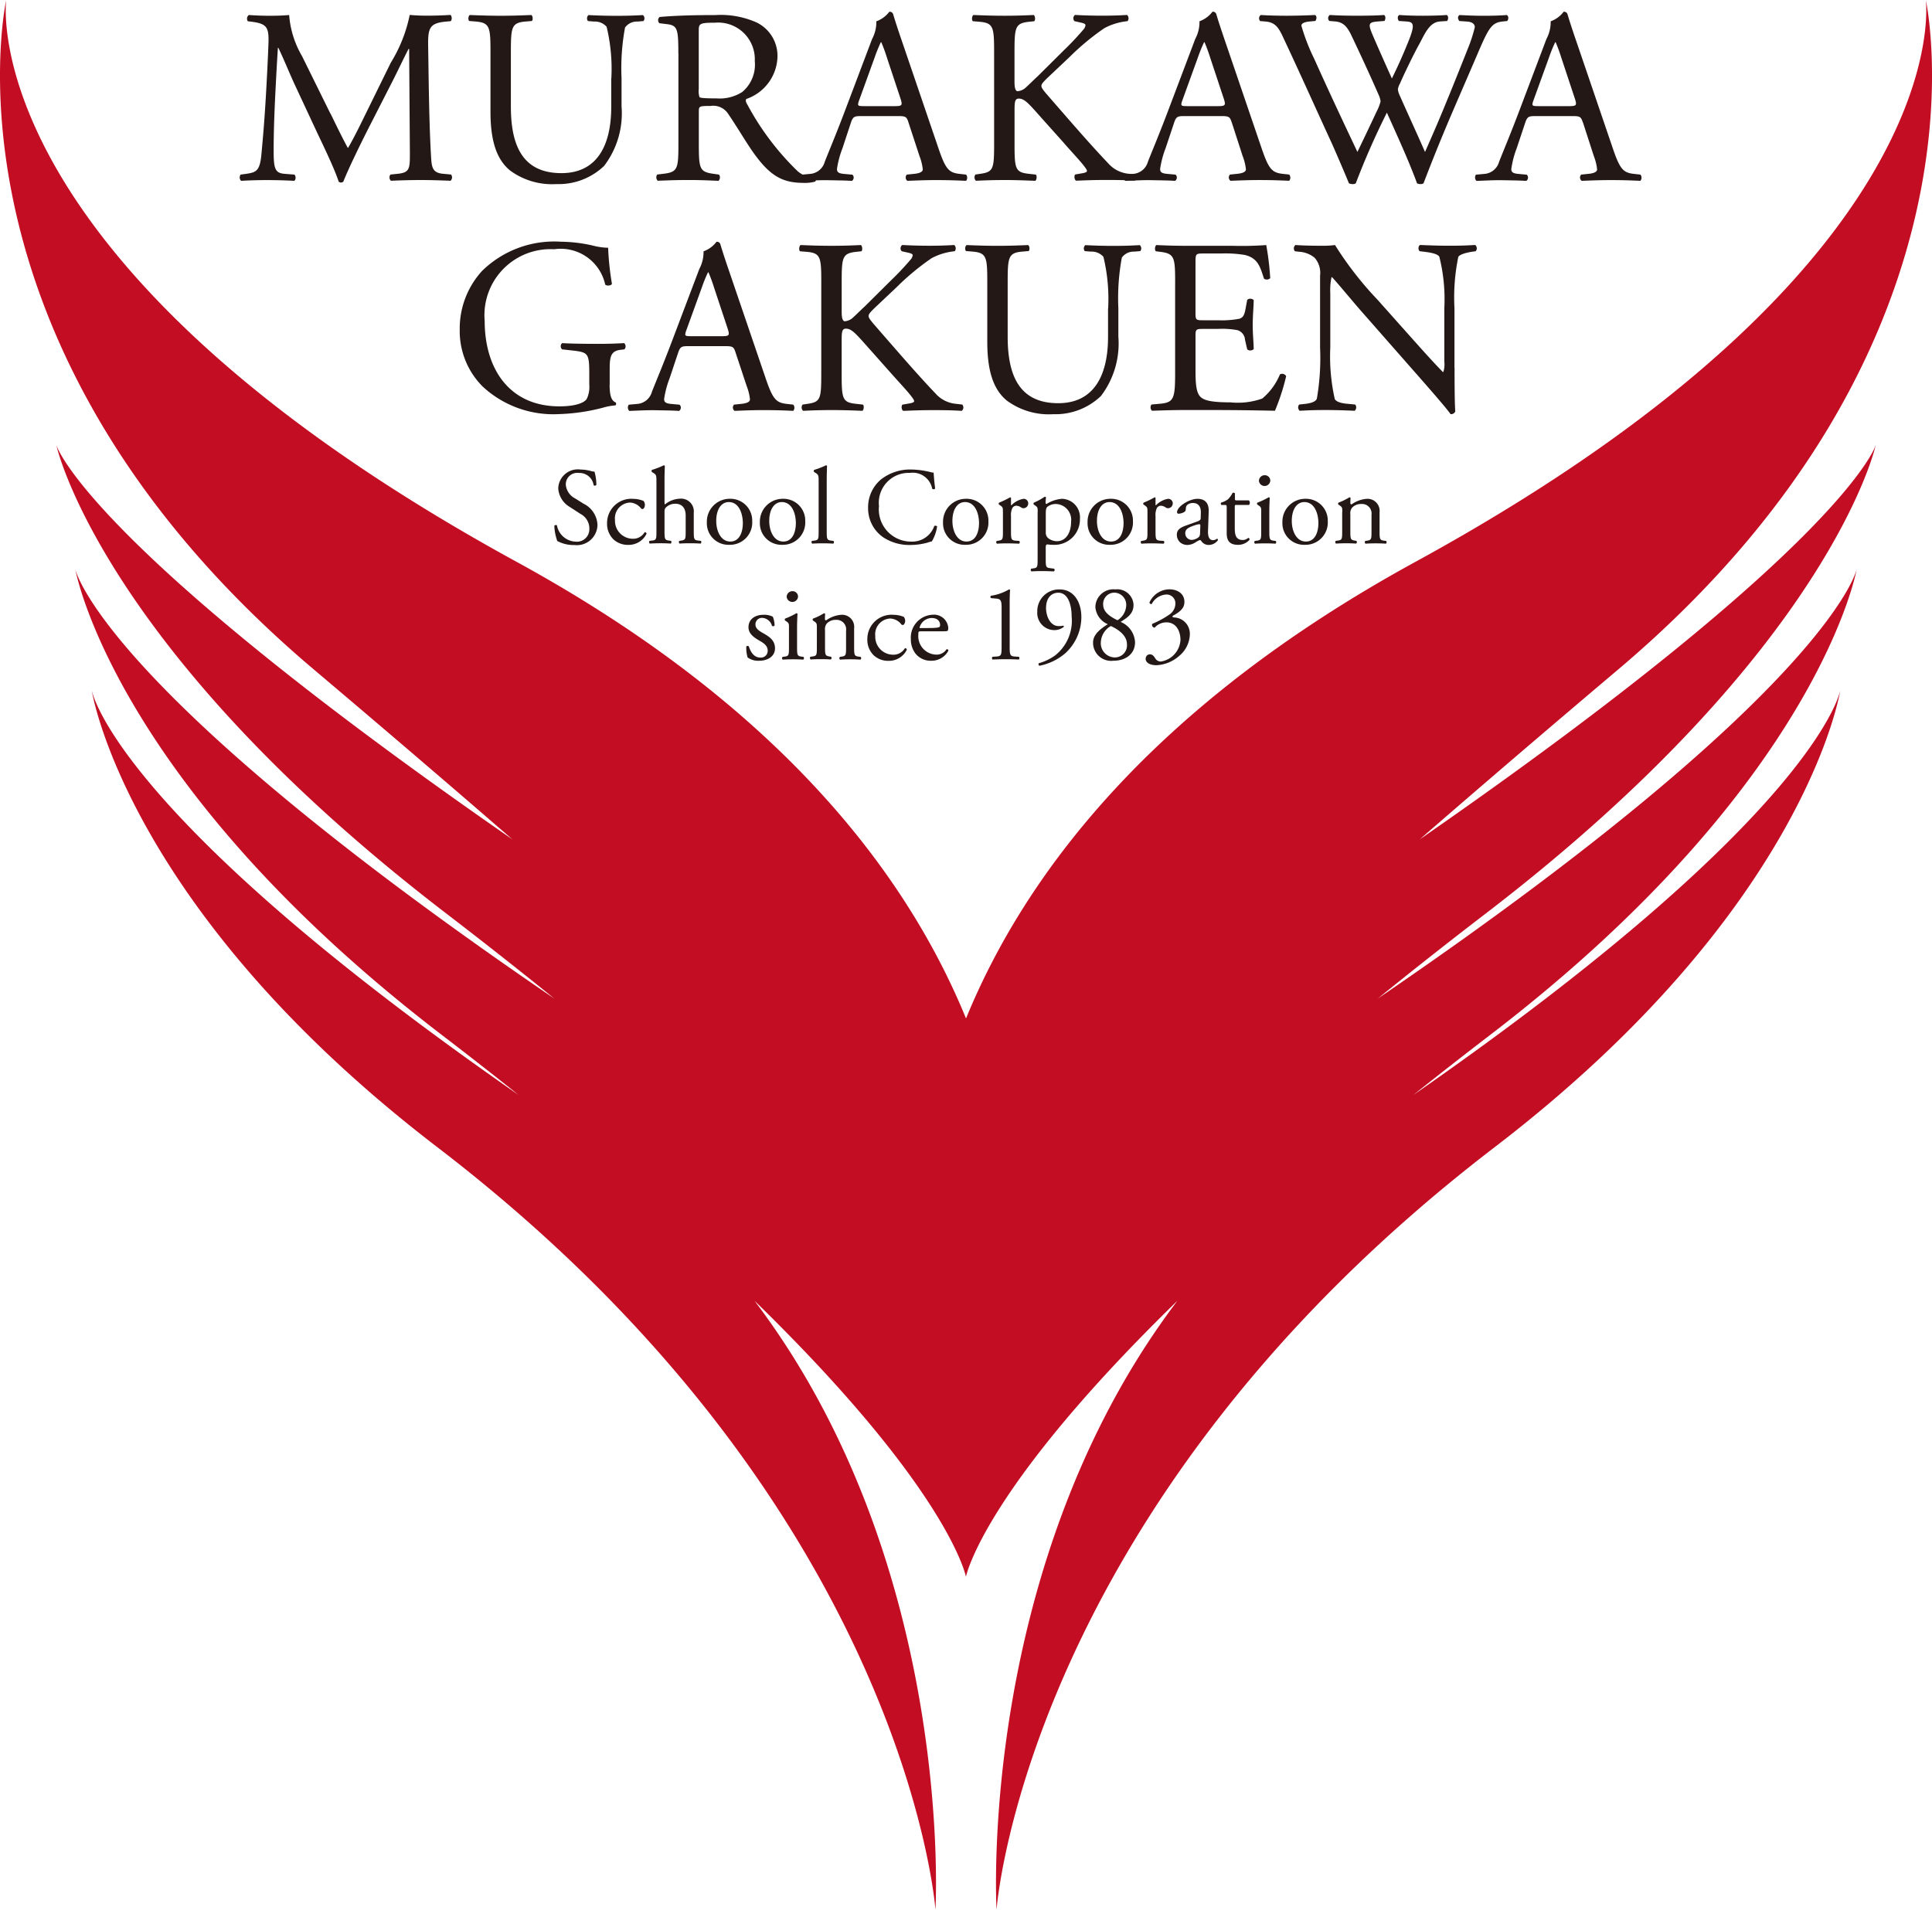
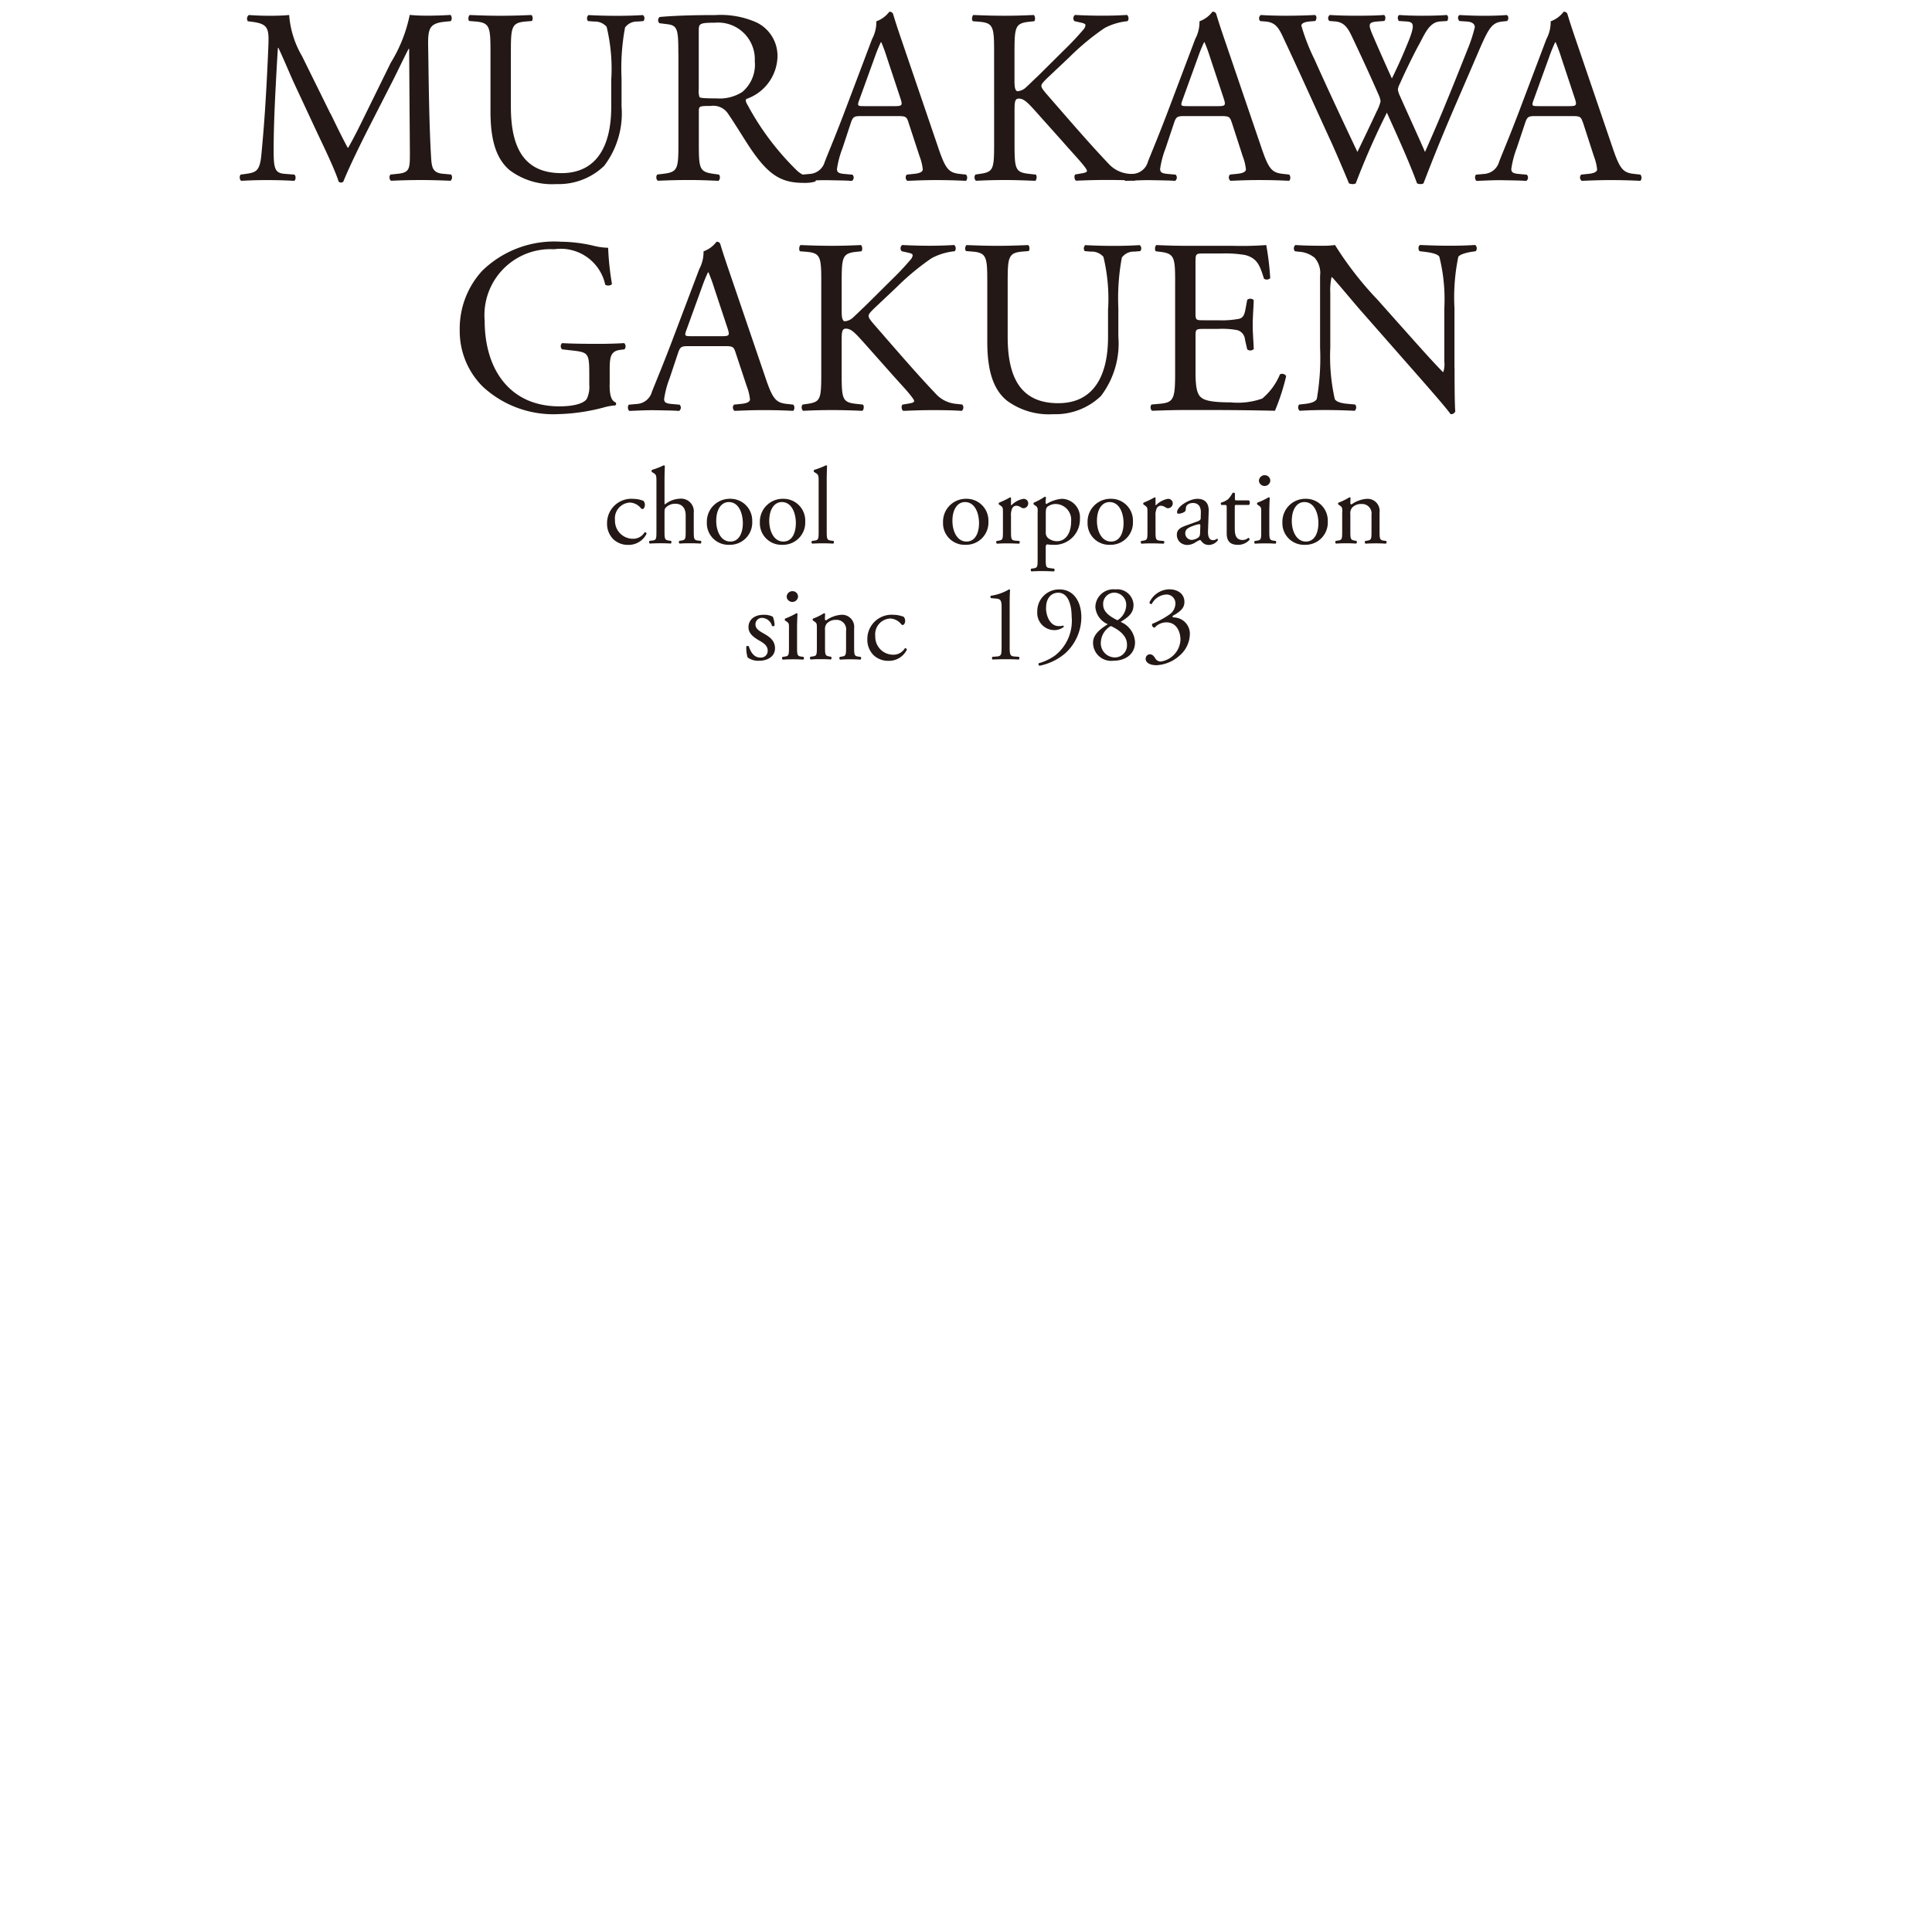
<svg xmlns="http://www.w3.org/2000/svg" width="101.351" height="100.2" viewBox="0 0 101.351 100.2">
  <g id="_レイヤー_1-2" transform="translate(0)">
-     <path id="パス_13100" data-name="パス 13100" d="M98.4,23.351s-1.465,5.126-23.921,20.69c3.092-2.687,6.544-5.646,10.413-8.917C105.041,18.089,101.026,0,101.026,0S102.9,13.81,74.253,29.479C60.334,37.09,53.731,45.965,50.677,53.438,47.622,45.964,41.02,37.09,27.1,29.479-1.551,13.81.326,0,.326,0S-3.688,18.089,16.461,35.125c3.87,3.271,7.322,6.23,10.415,8.914C4.42,28.474,2.954,23.351,2.954,23.351s2.31,10.677,20.484,24.6c2.018,1.547,3.894,3.028,5.643,4.445C5.245,36.14,3.951,29.868,3.951,29.868s1.967,11.216,19.233,24.44c1.415,1.082,2.753,2.129,4.025,3.147C5.876,42.631,4.81,36.208,4.81,36.208S6.554,47.637,22.952,60.2c24.612,18.854,26.121,40,26.121,40s1.053-18.04-9.493-31.951c9.941,9.681,11.032,14.205,11.093,14.48a.044.044,0,0,0,0,.016v0a.089.089,0,0,1,0-.016c.061-.275,1.155-4.8,11.094-14.48C51.225,82.161,52.278,100.2,52.278,100.2s1.509-21.143,26.119-40C94.8,47.636,96.542,36.208,96.542,36.208s-1.062,6.423-22.4,21.246q1.909-1.527,4.024-3.147C95.436,41.084,97.4,29.868,97.4,29.868S96.107,36.14,72.27,52.4c1.75-1.418,3.624-2.9,5.643-4.447C96.089,34.027,98.4,23.35,98.4,23.35M55.232,68.317h0Z" transform="translate(0 0)" fill="#c30d23" />
    <path id="パス_13101" data-name="パス 13101" d="M26.2,6.515c.3.614.588,1.215.9,1.79h.026c.353-.614.679-1.293,1.006-1.96l1.228-2.5a7.658,7.658,0,0,0,.993-2.508c.444.039.719.039.98.039.327,0,.758-.013,1.163-.039a.274.274,0,0,1,.013.327l-.275.026c-.823.079-.927.327-.914,1.241.026,1.385.039,3.8.144,5.683.039.653.026,1.006.64,1.058l.418.039a.241.241,0,0,1-.026.327C31.956,10.016,31.421,10,30.95,10s-1.045.013-1.581.039a.242.242,0,0,1-.026-.327l.379-.039c.64-.065.64-.275.64-1.11l-.039-5.448H30.3c-.092.144-.588,1.189-.849,1.7L28.284,7.1c-.588,1.15-1.175,2.378-1.411,2.979a.152.152,0,0,1-.131.052.158.158,0,0,1-.117-.052c-.222-.692-.849-1.973-1.15-2.613L24.3,4.947c-.275-.6-.549-1.28-.836-1.881h-.026c-.052.81-.092,1.568-.131,2.325-.039.8-.092,1.96-.092,3.07,0,.967.079,1.175.588,1.215l.5.039c.092.079.079.287-.013.327-.444-.026-.954-.039-1.45-.039-.418,0-.888.013-1.333.039a.259.259,0,0,1-.026-.327l.287-.039c.548-.079.731-.157.81-1.071.079-.862.144-1.581.222-2.874.065-1.085.117-2.195.144-2.913.026-.823-.079-1.019-.875-1.123l-.209-.026a.245.245,0,0,1,.052-.327c.392.026.706.039,1.032.039.3,0,.653,0,1.085-.039A5,5,0,0,0,24.705,3.5l1.489,3.018Z" transform="translate(-8.86 -0.554)" fill="#231815" />
    <path id="パス_13102" data-name="パス 13102" d="M49.394,4.66a9.426,9.426,0,0,0-.248-2.7.81.81,0,0,0-.653-.275l-.327-.026a.236.236,0,0,1,.026-.314c.5.026.98.039,1.489.039.548,0,.9-.013,1.372-.039a.226.226,0,0,1,.026.314l-.314.026a.765.765,0,0,0-.653.313,11.672,11.672,0,0,0-.183,2.665V6.136a4.55,4.55,0,0,1-.914,3.122,3.441,3.441,0,0,1-2.5.954,3.709,3.709,0,0,1-2.443-.719c-.692-.575-1.019-1.529-1.019-3.083V3.328c0-1.359-.026-1.581-.784-1.646l-.327-.026c-.079-.052-.052-.275.026-.314.653.026,1.1.039,1.62.039s.967-.013,1.607-.039c.079.039.1.261.026.314l-.314.026c-.758.065-.784.287-.784,1.646V6.15c0,2.1.653,3.488,2.652,3.488,1.894,0,2.613-1.489,2.613-3.475v-1.5Z" transform="translate(-17.323 -0.554)" fill="#231815" />
    <path id="パス_13103" data-name="パス 13103" d="M59.848,3.354c0-1.241-.039-1.464-.575-1.529l-.418-.052a.218.218,0,0,1,.013-.327c.731-.065,1.633-.1,2.914-.1a4.622,4.622,0,0,1,2.181.392,1.947,1.947,0,0,1,1.085,1.829,2.416,2.416,0,0,1-1.633,2.181c-.065.079,0,.209.065.314a14.1,14.1,0,0,0,2.626,3.475,1.567,1.567,0,0,0,.9.366.109.109,0,0,1,.013.183,2.03,2.03,0,0,1-.575.065c-1.11,0-1.777-.327-2.7-1.646-.34-.483-.875-1.385-1.28-1.973a.932.932,0,0,0-.927-.418c-.588,0-.614.013-.614.287V8.044c0,1.372.026,1.529.784,1.633l.275.039a.255.255,0,0,1-.026.327C61.363,10.016,60.919,10,60.4,10c-.548,0-1.019.013-1.633.039a.252.252,0,0,1-.026-.327l.327-.039c.758-.092.784-.262.784-1.633V3.354ZM60.92,5.222a1.026,1.026,0,0,0,.039.431c.039.039.235.065.9.065a2.189,2.189,0,0,0,1.346-.34,1.874,1.874,0,0,0,.653-1.62,1.924,1.924,0,0,0-2.09-2.012c-.81,0-.849.052-.849.418V5.222Z" transform="translate(-24.263 -0.555)" fill="#231815" />
    <path id="パス_13104" data-name="パス 13104" d="M77.261,6.854c-.092-.287-.144-.327-.536-.327H74.752c-.327,0-.4.039-.5.314L73.8,8.213A5,5,0,0,0,73.511,9.3c0,.157.065.235.379.262l.431.039a.21.21,0,0,1-.026.327c-.34-.026-.745-.026-1.359-.039-.431,0-.9.026-1.254.039a.257.257,0,0,1-.026-.327l.431-.039a.869.869,0,0,0,.784-.64c.235-.6.6-1.45,1.15-2.914l1.333-3.527a1.879,1.879,0,0,0,.222-.927,1.469,1.469,0,0,0,.679-.5.185.185,0,0,1,.2.117c.17.575.379,1.175.575,1.75l1.79,5.252c.379,1.123.549,1.32,1.11,1.385l.353.039a.256.256,0,0,1,0,.327c-.536-.026-.993-.039-1.581-.039-.627,0-1.123.026-1.5.039a.22.22,0,0,1-.026-.327l.379-.039c.275-.026.457-.1.457-.235a2.673,2.673,0,0,0-.17-.692L77.26,6.855ZM74.674,5.691c-.1.3-.092.314.275.314h1.607c.379,0,.4-.052.287-.4l-.706-2.129a8.638,8.638,0,0,0-.3-.823h-.026a7.89,7.89,0,0,0-.314.771l-.823,2.273Z" transform="translate(-29.604 -0.436)" fill="#231815" />
    <path id="パス_13105" data-name="パス 13105" d="M88.089,3.34c0-1.372-.026-1.581-.784-1.646l-.327-.026c-.079-.052-.052-.287.026-.327.64.026,1.058.039,1.646.039.51,0,.954-.013,1.515-.039.079.039.1.275.026.327l-.248.026c-.758.079-.784.275-.784,1.646v1.5c0,.248.026.5.17.5a.749.749,0,0,0,.366-.144c.183-.157.523-.5.666-.627l1.411-1.4a14.792,14.792,0,0,0,1.019-1.085.387.387,0,0,0,.091-.209c0-.052-.052-.092-.222-.131l-.353-.079a.218.218,0,0,1,.026-.327c.457.026.98.039,1.437.039s.9-.013,1.293-.039a.242.242,0,0,1,.026.327,3.223,3.223,0,0,0-1.215.366,13.05,13.05,0,0,0-1.829,1.516l-1.175,1.11c-.183.183-.3.3-.3.4s.079.2.248.405c1.241,1.424,2.247,2.6,3.266,3.671a1.627,1.627,0,0,0,1.045.536l.353.039a.229.229,0,0,1-.026.327c-.34-.026-.849-.039-1.464-.039-.536,0-.993.013-1.594.039-.091-.026-.131-.248-.052-.327l.3-.052c.183-.026.314-.065.314-.131s-.092-.183-.183-.3C92.532,8.917,92.192,8.565,91.7,8L90.65,6.827c-.744-.836-.954-1.1-1.267-1.1-.2,0-.222.17-.222.627V8.042c0,1.372.026,1.554.758,1.633l.353.039c.079.052.052.287-.026.327C89.6,10.015,89.16,10,88.651,10c-.536,0-.98.013-1.516.039a.252.252,0,0,1-.026-.327l.262-.039c.692-.1.719-.262.719-1.633Z" transform="translate(-35.939 -0.554)" fill="#231815" />
    <path id="パス_13106" data-name="パス 13106" d="M106.168,6.854c-.092-.287-.144-.327-.536-.327h-1.973c-.327,0-.4.039-.5.314l-.458,1.372a5,5,0,0,0-.287,1.085c0,.157.065.235.379.262l.431.039a.21.21,0,0,1-.026.327c-.34-.026-.745-.026-1.359-.039-.431,0-.9.026-1.254.039a.257.257,0,0,1-.026-.327l.431-.039a.869.869,0,0,0,.784-.64c.235-.6.6-1.45,1.15-2.914l1.333-3.527a1.879,1.879,0,0,0,.222-.927,1.469,1.469,0,0,0,.679-.5.185.185,0,0,1,.2.117c.17.575.379,1.175.575,1.75l1.79,5.252c.379,1.123.549,1.32,1.11,1.385l.353.039a.256.256,0,0,1,0,.327c-.536-.026-.993-.039-1.581-.039-.627,0-1.123.026-1.5.039a.22.22,0,0,1-.026-.327l.379-.039c.275-.026.457-.1.457-.235a2.673,2.673,0,0,0-.17-.692l-.575-1.777Zm-2.586-1.163c-.1.3-.091.314.275.314h1.607c.379,0,.4-.052.287-.4l-.706-2.129a8.642,8.642,0,0,0-.3-.823h-.026a7.89,7.89,0,0,0-.314.771l-.823,2.273Z" transform="translate(-41.555 -0.436)" fill="#231815" />
    <path id="パス_13107" data-name="パス 13107" d="M112.654,1.655a.215.215,0,0,1,.039-.314c.353.026.941.039,1.346.039.366,0,1.032-.013,1.489-.039.117.039.1.222.026.314l-.3.026c-.275.026-.431.1-.431.222a10.531,10.531,0,0,0,.679,1.75c.731,1.633,1.5,3.266,2.26,4.873.314-.653.666-1.385,1.006-2.116a2.383,2.383,0,0,0,.209-.536,1.138,1.138,0,0,0-.1-.34c-.457-1.045-.941-2.09-1.437-3.135-.2-.405-.392-.679-.836-.719l-.314-.026a.2.2,0,0,1,.026-.314c.379.026.875.039,1.4.039.653,0,1.137-.013,1.437-.039.092.039.1.209.026.314l-.34.026c-.51.039-.523.131-.275.719.275.64.64,1.463,1.006,2.273.248-.509.483-1.006.771-1.711.47-1.11.4-1.254-.013-1.28l-.392-.026c-.092-.131-.065-.275.026-.314.353.026.745.039,1.228.039.431,0,.954-.013,1.254-.039.092.039.1.209.026.314l-.379.026c-.548.039-.784.627-1.071,1.163-.275.483-.823,1.62-1.019,2.077a1.073,1.073,0,0,0-.117.314,1,1,0,0,0,.091.314c.444,1.006.9,1.986,1.333,2.979.405-.914.8-1.829,1.175-2.756.262-.627.954-2.364,1.045-2.6a7.874,7.874,0,0,0,.392-1.189c0-.183-.157-.287-.431-.3l-.379-.026c-.1-.117-.092-.262.013-.314.5.026.849.039,1.254.039.5,0,.875-.013,1.215-.039.1.039.117.209.026.314l-.248.026c-.653.065-.771.457-1.554,2.273l-.954,2.208c-.575,1.333-1.1,2.613-1.633,4.01a.277.277,0,0,1-.157.039.415.415,0,0,1-.183-.039c-.418-1.163-1.175-2.8-1.581-3.71a40.225,40.225,0,0,0-1.633,3.71.277.277,0,0,1-.157.039.519.519,0,0,1-.2-.039c-.222-.548-.731-1.725-.9-2.1-.836-1.816-1.646-3.631-2.5-5.448-.248-.536-.405-.888-.954-.941l-.314-.026Z" transform="translate(-46.553 -0.554)" fill="#231815" />
    <path id="パス_13108" data-name="パス 13108" d="M137.57,6.854c-.092-.287-.144-.327-.536-.327h-1.973c-.327,0-.4.039-.5.314l-.458,1.372A5,5,0,0,0,133.82,9.3c0,.157.065.235.379.262l.431.039a.21.21,0,0,1-.026.327c-.34-.026-.745-.026-1.359-.039-.431,0-.9.026-1.254.039a.257.257,0,0,1-.026-.327l.431-.039a.869.869,0,0,0,.784-.64c.235-.6.6-1.45,1.15-2.914l1.333-3.527a1.88,1.88,0,0,0,.222-.927,1.469,1.469,0,0,0,.679-.5.185.185,0,0,1,.2.117c.17.575.379,1.175.575,1.75l1.79,5.252c.379,1.123.549,1.32,1.11,1.385l.353.039a.256.256,0,0,1,0,.327c-.536-.026-.993-.039-1.581-.039-.627,0-1.123.026-1.5.039a.22.22,0,0,1-.026-.327l.379-.039c.275-.026.457-.1.457-.235a2.673,2.673,0,0,0-.17-.692l-.575-1.777Zm-2.586-1.163c-.1.3-.092.314.275.314h1.607c.379,0,.4-.052.287-.4l-.706-2.129a8.645,8.645,0,0,0-.3-.823h-.026a7.889,7.889,0,0,0-.314.771l-.823,2.273Z" transform="translate(-54.538 -0.436)" fill="#231815" />
    <path id="パス_13109" data-name="パス 13109" d="M48.976,29.129c0,.523.079.836.314.927a.107.107,0,0,1-.013.157,2.936,2.936,0,0,0-.64.117,10.2,10.2,0,0,1-2.339.34,5.445,5.445,0,0,1-3.985-1.45,4.113,4.113,0,0,1-1.2-2.966,4.485,4.485,0,0,1,1.175-3.1,5.409,5.409,0,0,1,4.141-1.529,7.808,7.808,0,0,1,1.659.2,3.435,3.435,0,0,0,.81.117,14.738,14.738,0,0,0,.2,1.894c-.039.1-.275.117-.353.039a2.389,2.389,0,0,0-2.678-1.855,3.465,3.465,0,0,0-3.645,3.762c0,2.508,1.293,4.481,3.919,4.481.81,0,1.293-.17,1.437-.392a1.457,1.457,0,0,0,.131-.744v-.523c0-1.1-.039-1.176-.849-1.267l-.575-.065a.218.218,0,0,1,0-.327c.379.026,1.1.039,1.868.039.509,0,.954-.013,1.385-.039a.228.228,0,0,1,.013.327l-.209.026c-.548.065-.562.431-.562,1.1v.731Z" transform="translate(-16.996 -8.942)" fill="#231815" />
    <path id="パス_13110" data-name="パス 13110" d="M61.8,27.433c-.092-.287-.144-.327-.536-.327H59.3c-.327,0-.4.039-.5.314l-.458,1.372a5,5,0,0,0-.287,1.085c0,.157.065.235.379.262l.431.039a.21.21,0,0,1-.026.327c-.34-.026-.745-.026-1.359-.039-.431,0-.9.026-1.254.039a.257.257,0,0,1-.026-.327l.431-.039a.869.869,0,0,0,.784-.64c.235-.6.6-1.45,1.15-2.914L59.9,23.058a1.879,1.879,0,0,0,.222-.927,1.469,1.469,0,0,0,.679-.5.185.185,0,0,1,.2.117c.17.575.379,1.176.575,1.75l1.79,5.252c.379,1.123.549,1.32,1.11,1.385l.353.039a.256.256,0,0,1,0,.327c-.536-.026-.993-.039-1.581-.039-.627,0-1.123.026-1.5.039a.22.22,0,0,1-.026-.327l.379-.039c.275-.026.457-.1.457-.235a2.673,2.673,0,0,0-.17-.692L61.8,27.434ZM59.218,26.27c-.1.3-.091.314.275.314H61.1c.379,0,.4-.052.287-.4l-.706-2.129a8.64,8.64,0,0,0-.3-.823h-.026a7.89,7.89,0,0,0-.314.771l-.823,2.273Z" transform="translate(-23.215 -8.944)" fill="#231815" />
    <path id="パス_13111" data-name="パス 13111" d="M72.633,23.919c0-1.372-.026-1.581-.784-1.646l-.327-.026c-.079-.052-.052-.287.026-.327.64.026,1.058.039,1.646.039.51,0,.954-.013,1.515-.039.079.039.1.275.026.327l-.248.026c-.758.079-.784.275-.784,1.646v1.5c0,.248.026.5.17.5a.749.749,0,0,0,.366-.144c.183-.157.523-.5.666-.627l1.411-1.4a14.792,14.792,0,0,0,1.019-1.085.387.387,0,0,0,.092-.209c0-.052-.052-.092-.222-.131l-.353-.079a.218.218,0,0,1,.026-.327c.457.026.98.039,1.437.039s.9-.013,1.293-.039a.242.242,0,0,1,.026.327,3.223,3.223,0,0,0-1.215.366,13.05,13.05,0,0,0-1.829,1.516l-1.176,1.11c-.183.183-.3.3-.3.4s.079.2.248.405c1.241,1.424,2.247,2.6,3.266,3.671a1.627,1.627,0,0,0,1.045.536l.353.039A.229.229,0,0,1,80,30.62c-.34-.026-.849-.039-1.464-.039-.536,0-.993.013-1.594.039-.092-.026-.131-.248-.052-.327l.3-.052c.183-.026.314-.065.314-.131s-.092-.183-.183-.3c-.248-.314-.588-.666-1.085-1.228l-1.045-1.176c-.744-.836-.954-1.1-1.267-1.1-.2,0-.222.17-.222.627v1.685c0,1.372.026,1.554.758,1.633l.353.039c.079.052.052.287-.026.327-.64-.026-1.085-.039-1.594-.039-.536,0-.98.013-1.516.039a.252.252,0,0,1-.026-.327l.262-.039c.692-.1.719-.262.719-1.633v-4.7Z" transform="translate(-29.549 -9.062)" fill="#231815" />
    <path id="パス_13112" data-name="パス 13112" d="M93.825,25.239a9.426,9.426,0,0,0-.248-2.7.81.81,0,0,0-.653-.275l-.327-.026a.236.236,0,0,1,.026-.314c.5.026.98.039,1.489.039.548,0,.9-.013,1.372-.039a.226.226,0,0,1,.026.314l-.314.026a.765.765,0,0,0-.653.313,11.672,11.672,0,0,0-.183,2.665v1.476a4.55,4.55,0,0,1-.914,3.122,3.441,3.441,0,0,1-2.5.954,3.709,3.709,0,0,1-2.443-.719c-.692-.575-1.019-1.529-1.019-3.083V23.907c0-1.359-.026-1.581-.784-1.646l-.327-.026c-.079-.052-.052-.275.026-.314.653.026,1.1.039,1.62.039s.967-.013,1.607-.039c.079.039.1.261.026.314l-.314.026c-.758.065-.784.287-.784,1.646v2.822c0,2.1.653,3.488,2.652,3.488,1.894,0,2.613-1.489,2.613-3.475v-1.5Z" transform="translate(-35.692 -9.062)" fill="#231815" />
    <path id="パス_13113" data-name="パス 13113" d="M104.189,23.919c0-1.359-.026-1.554-.8-1.646l-.209-.026c-.079-.052-.052-.287.026-.327.562.026,1.006.039,1.542.039h2.456a17.5,17.5,0,0,0,1.764-.039,14.634,14.634,0,0,1,.209,1.737.257.257,0,0,1-.327.026c-.2-.614-.314-1.071-.993-1.241a6.247,6.247,0,0,0-1.267-.079h-.941c-.392,0-.392.026-.392.523V25.5c0,.366.039.366.431.366h.758a4.844,4.844,0,0,0,1.11-.079c.157-.052.248-.131.314-.458l.1-.536a.258.258,0,0,1,.34.013c0,.314-.052.823-.052,1.32,0,.47.052.967.052,1.254a.258.258,0,0,1-.34.013l-.117-.509a.558.558,0,0,0-.4-.5,4.376,4.376,0,0,0-1.006-.065h-.758c-.392,0-.431.013-.431.353v1.842c0,.692.039,1.137.248,1.359.157.157.431.3,1.581.3a3.824,3.824,0,0,0,1.672-.2,3.28,3.28,0,0,0,.927-1.267.24.24,0,0,1,.327.092,11.448,11.448,0,0,1-.588,1.816c-1.176-.026-2.339-.039-3.5-.039h-1.175c-.562,0-1.006.013-1.777.039a.254.254,0,0,1-.026-.327l.431-.039c.744-.065.81-.262.81-1.633v-4.7Z" transform="translate(-42.542 -9.062)" fill="#231815" />
    <path id="パス_13114" data-name="パス 13114" d="M124.143,28.36c0,.392,0,1.946.039,2.286a.235.235,0,0,1-.248.144c-.157-.222-.536-.679-1.672-1.973l-3.031-3.449c-.353-.4-1.241-1.476-1.516-1.764h-.026a3.326,3.326,0,0,0-.065.849V27.3a10.215,10.215,0,0,0,.235,2.7c.079.144.34.222.666.248l.405.039a.239.239,0,0,1-.026.327c-.588-.026-1.045-.039-1.529-.039-.549,0-.9.013-1.359.039a.242.242,0,0,1-.026-.327l.353-.039c.3-.039.509-.117.575-.262a12.605,12.605,0,0,0,.17-2.691V23.525a1.2,1.2,0,0,0-.287-.941,1.417,1.417,0,0,0-.81-.314l-.222-.026a.228.228,0,0,1,.026-.327c.549.039,1.241.039,1.476.039a4.189,4.189,0,0,0,.6-.039,17.954,17.954,0,0,0,2.234,2.874l1.267,1.424c.9,1.006,1.542,1.737,2.156,2.364h.026a1.32,1.32,0,0,0,.052-.549v-2.8a9.171,9.171,0,0,0-.262-2.7c-.079-.117-.287-.2-.81-.262l-.222-.026c-.092-.079-.079-.287.026-.327.6.026,1.045.039,1.542.039.562,0,.9-.013,1.346-.039a.23.23,0,0,1,.026.327l-.183.026c-.418.065-.679.17-.731.275a10.529,10.529,0,0,0-.2,2.691v3.122Z" transform="translate(-47.838 -9.061)" fill="#231815" />
-     <path id="パス_13115" data-name="パス 13115" d="M50.622,45.961a1.791,1.791,0,0,1-.893-.212,2.636,2.636,0,0,1-.154-.8c.029-.04.114-.052.137-.017a1.04,1.04,0,0,0,.984.852.65.65,0,0,0,.715-.658.86.86,0,0,0-.469-.8l-.544-.355a1.22,1.22,0,0,1-.618-.984A1.029,1.029,0,0,1,50.948,42a2.218,2.218,0,0,1,.532.074.771.771,0,0,0,.2.035,2.5,2.5,0,0,1,.1.7c-.023.035-.114.052-.143.017a.749.749,0,0,0-.778-.646.6.6,0,0,0-.681.635.9.9,0,0,0,.486.7l.458.286a1.289,1.289,0,0,1,.715,1.1,1.08,1.08,0,0,1-1.218,1.059Z" transform="translate(-20.495 -17.364)" fill="#231815" />
    <path id="パス_13116" data-name="パス 13116" d="M56.191,44.714a.324.324,0,0,1,.086.229c0,.1-.057.212-.126.212a.1.1,0,0,1-.08-.04.781.781,0,0,0-.572-.3.826.826,0,0,0-.79.921.94.94,0,0,0,.921.978.7.7,0,0,0,.635-.343.09.09,0,0,1,.1.08,1.042,1.042,0,0,1-.956.584,1.107,1.107,0,0,1-.784-.292,1.14,1.14,0,0,1-.332-.846,1.273,1.273,0,0,1,1.384-1.276,1.428,1.428,0,0,1,.509.1Z" transform="translate(-22.447 -18.446)" fill="#231815" />
    <path id="パス_13117" data-name="パス 13117" d="M58.435,42.485c0-.338-.006-.372-.177-.475l-.057-.035a.087.087,0,0,1,0-.114,4.011,4.011,0,0,0,.618-.24.064.064,0,0,1,.057.035c-.006.172-.017.458-.017.709v1.2c0,.052.006.1.023.109a1.3,1.3,0,0,1,.773-.3.667.667,0,0,1,.738.738v.956c0,.412.011.475.217.5l.155.017a.1.1,0,0,1-.012.143c-.206-.012-.372-.017-.572-.017s-.378.006-.532.017a.1.1,0,0,1-.012-.143l.114-.017c.212-.035.218-.086.218-.5v-.818c0-.366-.177-.612-.544-.612a.686.686,0,0,0-.446.154c-.1.086-.12.114-.12.315v.961c0,.412.012.469.218.5l.12.017c.04.023.029.126-.012.143-.172-.012-.337-.017-.538-.017s-.378.006-.561.017a.1.1,0,0,1-.012-.143l.143-.017c.212-.023.218-.086.218-.5V42.483Z" transform="translate(-23.999 -17.207)" fill="#231815" />
    <path id="パス_13118" data-name="パス 13118" d="M65.595,45.8a1.169,1.169,0,0,1-1.207,1.23,1.131,1.131,0,0,1-1.173-1.178,1.2,1.2,0,0,1,1.218-1.236A1.143,1.143,0,0,1,65.595,45.8Zm-1.23-1.012c-.378,0-.658.36-.658.99,0,.521.235,1.081.738,1.081s.658-.526.658-.967C65.1,45.406,64.908,44.788,64.365,44.788Z" transform="translate(-26.134 -18.445)" fill="#231815" />
    <path id="パス_13119" data-name="パス 13119" d="M70.336,45.8a1.169,1.169,0,0,1-1.207,1.23,1.131,1.131,0,0,1-1.173-1.178,1.2,1.2,0,0,1,1.218-1.236A1.143,1.143,0,0,1,70.336,45.8Zm-1.23-1.012c-.378,0-.658.36-.658.99,0,.521.235,1.081.738,1.081s.658-.526.658-.967C69.844,45.406,69.649,44.788,69.106,44.788Z" transform="translate(-28.094 -18.445)" fill="#231815" />
    <path id="パス_13120" data-name="パス 13120" d="M73.374,45.071c0,.412.012.469.218.5l.137.017a.1.1,0,0,1-.012.143c-.189-.012-.355-.017-.555-.017s-.378.006-.549.017a.1.1,0,0,1-.012-.143l.131-.017c.212-.029.218-.086.218-.5V42.485c0-.338-.006-.372-.177-.475l-.057-.035a.087.087,0,0,1,0-.114,4.011,4.011,0,0,0,.618-.24.064.064,0,0,1,.057.035c-.006.172-.017.458-.017.709V45.07Z" transform="translate(-30.005 -17.207)" fill="#231815" />
-     <path id="パス_13121" data-name="パス 13121" d="M78.356,42.488A2.465,2.465,0,0,1,79.9,42a4.412,4.412,0,0,1,1.013.137.431.431,0,0,0,.16.023c.006.131.035.492.08.841a.121.121,0,0,1-.154.012,1.037,1.037,0,0,0-1.173-.835,1.565,1.565,0,0,0-1.619,1.739,1.689,1.689,0,0,0,1.7,1.865,1.22,1.22,0,0,0,1.2-.818.121.121,0,0,1,.149.023,2.149,2.149,0,0,1-.275.784,1.121,1.121,0,0,0-.2.057,3.377,3.377,0,0,1-.9.131,2.507,2.507,0,0,1-1.425-.384A1.845,1.845,0,0,1,77.636,44a1.9,1.9,0,0,1,.721-1.516Z" transform="translate(-32.096 -17.365)" fill="#231815" />
    <path id="パス_13122" data-name="パス 13122" d="M86.718,45.8a1.169,1.169,0,0,1-1.207,1.23,1.131,1.131,0,0,1-1.173-1.178,1.2,1.2,0,0,1,1.218-1.236A1.143,1.143,0,0,1,86.718,45.8Zm-1.23-1.012c-.378,0-.658.36-.658.99,0,.521.235,1.081.738,1.081s.658-.526.658-.967C86.226,45.406,86.031,44.788,85.488,44.788Z" transform="translate(-34.867 -18.445)" fill="#231815" />
    <path id="パス_13123" data-name="パス 13123" d="M89.445,45.252c0-.223,0-.252-.154-.355l-.052-.035a.078.078,0,0,1,.006-.1,4.471,4.471,0,0,0,.578-.28c.029.006.046.017.046.04v.332c0,.029.006.046.017.052a1.154,1.154,0,0,1,.629-.343.237.237,0,0,1,.258.229.254.254,0,0,1-.246.263.221.221,0,0,1-.126-.04.472.472,0,0,0-.252-.092.254.254,0,0,0-.206.114.873.873,0,0,0-.074.441v.778c0,.412.012.48.229.5l.206.017a.1.1,0,0,1-.012.143c-.269-.012-.435-.017-.635-.017s-.378.006-.526.017a.1.1,0,0,1-.012-.143l.109-.017c.212-.035.218-.086.218-.5v-1Z" transform="translate(-36.833 -18.389)" fill="#231815" />
    <path id="パス_13124" data-name="パス 13124" d="M92.549,45.231c0-.223,0-.252-.154-.355l-.052-.035a.078.078,0,0,1,.006-.1,3.419,3.419,0,0,0,.567-.309.065.065,0,0,1,.069.04,2.517,2.517,0,0,0-.023.263c0,.04.012.074.052.074a1.815,1.815,0,0,1,.8-.269.969.969,0,0,1,.95,1.047,1.333,1.333,0,0,1-1.4,1.367,2.192,2.192,0,0,1-.314-.023c-.052.012-.08.04-.08.16v.6c0,.406.012.458.218.486l.223.029a.1.1,0,0,1-.012.143c-.275-.012-.441-.017-.641-.017s-.378.006-.538.017a.1.1,0,0,1-.012-.143l.12-.017c.212-.029.217-.086.217-.5v-2.46Zm.424,1.064a.369.369,0,0,0,.172.343.754.754,0,0,0,.412.126c.469,0,.744-.435.744-1.03a.828.828,0,0,0-.773-.921.7.7,0,0,0-.486.16c-.052.063-.069.149-.069.338V46.3Z" transform="translate(-38.112 -18.368)" fill="#231815" />
    <path id="パス_13125" data-name="パス 13125" d="M99.644,45.8a1.169,1.169,0,0,1-1.207,1.23,1.131,1.131,0,0,1-1.173-1.178,1.2,1.2,0,0,1,1.218-1.236A1.143,1.143,0,0,1,99.644,45.8Zm-1.23-1.012c-.378,0-.658.36-.658.99,0,.521.235,1.081.738,1.081s.658-.526.658-.967C99.152,45.406,98.957,44.788,98.414,44.788Z" transform="translate(-40.211 -18.445)" fill="#231815" />
    <path id="パス_13126" data-name="パス 13126" d="M102.372,45.252c0-.223,0-.252-.154-.355l-.052-.035a.078.078,0,0,1,.006-.1,4.47,4.47,0,0,0,.578-.28c.029.006.046.017.046.04v.332c0,.029.006.046.017.052a1.154,1.154,0,0,1,.629-.343.237.237,0,0,1,.258.229.254.254,0,0,1-.246.263.221.221,0,0,1-.126-.04.472.472,0,0,0-.252-.092.254.254,0,0,0-.206.114.873.873,0,0,0-.074.441v.778c0,.412.012.48.229.5l.206.017a.1.1,0,0,1-.012.143c-.269-.012-.435-.017-.635-.017s-.378.006-.526.017a.1.1,0,0,1-.012-.143l.109-.017c.212-.035.218-.086.218-.5v-1Z" transform="translate(-42.178 -18.389)" fill="#231815" />
    <path id="パス_13127" data-name="パス 13127" d="M106.4,45.765c.086-.029.1-.08.1-.166l.006-.263c.006-.212-.063-.5-.418-.5-.16,0-.355.08-.366.258-.006.092-.012.16-.057.195a.616.616,0,0,1-.326.109.072.072,0,0,1-.08-.08c0-.3.646-.7,1.064-.7s.612.24.595.669l-.035,1c-.012.263.04.5.263.5a.325.325,0,0,0,.143-.035c.029-.017.057-.04.074-.04s.04.035.04.074a.6.6,0,0,1-.48.252.458.458,0,0,1-.372-.177c-.023-.035-.057-.08-.092-.08a.886.886,0,0,0-.223.114.848.848,0,0,1-.412.143.593.593,0,0,1-.4-.131.536.536,0,0,1-.177-.4c0-.223.109-.355.475-.486l.681-.246Zm-.355,1.007a.646.646,0,0,0,.349-.143c.069-.069.069-.149.074-.269l.012-.337c0-.063-.023-.074-.057-.074a1.068,1.068,0,0,0-.235.057c-.337.114-.5.2-.5.424a.345.345,0,0,0,.36.343Z" transform="translate(-43.511 -18.445)" fill="#231815" />
    <path id="パス_13128" data-name="パス 13128" d="M110.01,44.71c-.1,0-.1.017-.1.137v1.07c0,.332.04.635.418.635a.44.44,0,0,0,.154-.029c.052-.017.126-.08.143-.08.046,0,.069.063.057.1a.793.793,0,0,1-.6.263c-.492,0-.595-.275-.595-.618v-1.31c0-.154-.006-.166-.12-.166h-.16a.1.1,0,0,1-.017-.12,1.144,1.144,0,0,0,.366-.177,1.412,1.412,0,0,0,.241-.338c.029-.011.1-.011.12.029v.258c0,.1.006.109.1.109h.635a.183.183,0,0,1,.006.24h-.646Z" transform="translate(-45.135 -18.219)" fill="#231815" />
-     <path id="パス_13129" data-name="パス 13129" d="M112.54,44.437c0-.223,0-.252-.154-.355l-.052-.035a.078.078,0,0,1,.006-.1,3.977,3.977,0,0,0,.59-.28.053.053,0,0,1,.057.035c-.012.2-.023.475-.023.709v1.03c0,.412.012.469.217.5l.12.017a.1.1,0,0,1-.012.143c-.172-.012-.337-.017-.538-.017s-.378.006-.538.017a.1.1,0,0,1-.012-.143l.12-.017c.212-.029.218-.086.218-.5v-1Zm.475-1.631a.3.3,0,0,1-.595.011.3.3,0,0,1,.309-.309.286.286,0,0,1,.286.3Z" transform="translate(-46.377 -17.574)" fill="#231815" />
+     <path id="パス_13129" data-name="パス 13129" d="M112.54,44.437c0-.223,0-.252-.154-.355l-.052-.035a.078.078,0,0,1,.006-.1,3.977,3.977,0,0,0,.59-.28.053.053,0,0,1,.057.035c-.012.2-.023.475-.023.709v1.03c0,.412.012.469.217.5l.12.017a.1.1,0,0,1-.012.143c-.172-.012-.337-.017-.538-.017s-.378.006-.538.017a.1.1,0,0,1-.012-.143l.12-.017c.212-.029.218-.086.218-.5v-1Zm.475-1.631a.3.3,0,0,1-.595.011.3.3,0,0,1,.309-.309.286.286,0,0,1,.286.3" transform="translate(-46.377 -17.574)" fill="#231815" />
    <path id="パス_13130" data-name="パス 13130" d="M117.069,45.8a1.169,1.169,0,0,1-1.207,1.23,1.131,1.131,0,0,1-1.173-1.178,1.2,1.2,0,0,1,1.218-1.236A1.143,1.143,0,0,1,117.069,45.8Zm-1.23-1.012c-.378,0-.658.36-.658.99,0,.521.235,1.081.738,1.081s.658-.526.658-.967C116.577,45.406,116.382,44.788,115.839,44.788Z" transform="translate(-47.415 -18.445)" fill="#231815" />
    <path id="パス_13131" data-name="パス 13131" d="M119.789,45.252c0-.223,0-.252-.154-.355l-.052-.035a.078.078,0,0,1,.006-.1,3.131,3.131,0,0,0,.572-.28.067.067,0,0,1,.063.04c-.012.131-.012.218-.012.269a.06.06,0,0,0,.063.063,1.567,1.567,0,0,1,.8-.292.635.635,0,0,1,.669.709v.984c0,.412.012.469.218.5l.126.017a.1.1,0,0,1-.012.143c-.172-.012-.337-.017-.538-.017s-.378.006-.532.017a.1.1,0,0,1-.012-.143l.109-.017c.212-.035.218-.086.218-.5V45.4a.5.5,0,0,0-.538-.567.625.625,0,0,0-.486.2.481.481,0,0,0-.086.343v.875c0,.412.012.463.217.5l.1.017a.1.1,0,0,1-.012.143c-.154-.012-.32-.017-.521-.017s-.378.006-.538.017a.1.1,0,0,1-.012-.143l.12-.017c.212-.029.218-.086.218-.5v-1Z" transform="translate(-49.373 -18.389)" fill="#231815" />
    <path id="パス_13132" data-name="パス 13132" d="M68.13,55.09a1.335,1.335,0,0,1,.092.463.1.1,0,0,1-.137.017.559.559,0,0,0-.5-.418.338.338,0,0,0-.366.349c0,.235.241.36.441.475.3.172.584.366.584.773,0,.435-.4.652-.824.652a.953.953,0,0,1-.612-.172,1.693,1.693,0,0,1-.069-.578.1.1,0,0,1,.131-.006c.1.314.28.589.607.589a.353.353,0,0,0,.384-.366c0-.263-.229-.406-.441-.526-.332-.189-.567-.389-.567-.7,0-.418.343-.652.778-.652a1.01,1.01,0,0,1,.5.1Z" transform="translate(-27.588 -22.732)" fill="#231815" />
    <path id="パス_13133" data-name="パス 13133" d="M70.3,54.808c0-.223,0-.252-.154-.355l-.052-.035a.078.078,0,0,1,.006-.1,3.976,3.976,0,0,0,.59-.28c.029,0,.052.012.057.035-.011.2-.023.475-.023.709v1.03c0,.412.012.469.217.5l.12.017a.1.1,0,0,1-.012.143c-.172-.012-.337-.017-.538-.017s-.378.006-.538.017a.1.1,0,0,1-.012-.143l.12-.017c.212-.029.218-.086.218-.5v-1Zm.475-1.63a.3.3,0,0,1-.595.011.3.3,0,0,1,.309-.309.286.286,0,0,1,.286.3Z" transform="translate(-28.911 -21.862)" fill="#231815" />
    <path id="パス_13134" data-name="パス 13134" d="M72.8,55.623c0-.223,0-.252-.154-.355l-.052-.035a.078.078,0,0,1,.006-.1,3.131,3.131,0,0,0,.572-.28.067.067,0,0,1,.063.04c-.012.131-.012.218-.012.269a.06.06,0,0,0,.063.063,1.567,1.567,0,0,1,.8-.292.635.635,0,0,1,.669.709v.984c0,.412.012.469.218.5l.126.017a.1.1,0,0,1-.012.143c-.172-.012-.337-.017-.538-.017s-.378.006-.532.017a.1.1,0,0,1-.012-.143l.109-.017c.212-.035.218-.086.218-.5v-.852A.5.5,0,0,0,73.8,55.2a.625.625,0,0,0-.486.2.481.481,0,0,0-.086.343v.875c0,.412.012.463.217.5l.1.017a.1.1,0,0,1-.012.143c-.154-.012-.32-.017-.521-.017s-.378.006-.538.017a.1.1,0,0,1-.012-.143l.12-.017c.212-.029.218-.086.218-.5v-1Z" transform="translate(-29.948 -22.676)" fill="#231815" />
    <path id="パス_13135" data-name="パス 13135" d="M79.469,55.085a.324.324,0,0,1,.086.229c0,.1-.057.212-.126.212a.1.1,0,0,1-.08-.04.781.781,0,0,0-.572-.3.826.826,0,0,0-.79.921.94.94,0,0,0,.921.978.7.7,0,0,0,.635-.343.09.09,0,0,1,.1.08,1.042,1.042,0,0,1-.956.584,1.107,1.107,0,0,1-.784-.292,1.14,1.14,0,0,1-.332-.846,1.273,1.273,0,0,1,1.384-1.276,1.427,1.427,0,0,1,.509.1Z" transform="translate(-32.071 -22.733)" fill="#231815" />
-     <path id="パス_13136" data-name="パス 13136" d="M82.012,55.857c-.149,0-.154.012-.154.154a.968.968,0,0,0,.95,1.07.615.615,0,0,0,.526-.28.075.075,0,0,1,.1.069,1,1,0,0,1-.9.532,1.025,1.025,0,0,1-.829-.378,1.213,1.213,0,0,1-.241-.744,1.2,1.2,0,0,1,1.15-1.293.749.749,0,0,1,.812.681.359.359,0,0,1-.023.149c-.017.035-.1.04-.337.04H82.012Zm.355-.172c.424,0,.549-.023.595-.057.017-.012.035-.035.035-.109,0-.16-.109-.36-.441-.36a.672.672,0,0,0-.635.5c0,.012,0,.029.04.029h.406Z" transform="translate(-33.681 -22.733)" fill="#231815" />
    <path id="パス_13137" data-name="パス 13137" d="M89.163,53.742c0-.389-.017-.515-.275-.538l-.275-.023a.075.075,0,0,1-.006-.126,2.63,2.63,0,0,0,.944-.332.072.072,0,0,1,.057.029c-.012.1-.023.389-.023.715v2.22c0,.441.012.538.246.555l.241.017c.035.035.029.126-.012.143-.223-.012-.48-.017-.681-.017s-.463.006-.686.017c-.04-.017-.046-.109-.012-.143l.235-.017c.24-.017.246-.114.246-.555V53.742Z" transform="translate(-36.619 -21.797)" fill="#231815" />
    <path id="パス_13138" data-name="パス 13138" d="M93.224,53.685c0,.446.223.961.658.961a.862.862,0,0,0,.252-.023.053.053,0,0,1,.017.069.79.79,0,0,1-.515.166.9.9,0,0,1-.87-.967,1.141,1.141,0,0,1,1.173-1.167c.715,0,1.139.618,1.139,1.459a2.579,2.579,0,0,1-.841,1.888,2.952,2.952,0,0,1-1.361.658.1.1,0,0,1-.035-.131,2.779,2.779,0,0,0,.846-.4,2.313,2.313,0,0,0,.881-2.059c0-.521-.149-1.242-.7-1.242-.366,0-.641.28-.641.79Z" transform="translate(-38.351 -21.797)" fill="#231815" />
    <path id="パス_13139" data-name="パス 13139" d="M99.875,53.559c0,.469-.389.681-.675.87a1.214,1.214,0,0,1,.756,1.064c0,.607-.475.973-1.144.973a.949.949,0,0,1-1.058-.956c0-.429.395-.721.773-.961a1.067,1.067,0,0,1-.652-.9.947.947,0,0,1,1.053-.927.853.853,0,0,1,.95.835ZM99.532,55.6c0-.452-.429-.767-.846-.956a1.03,1.03,0,0,0-.521.812.745.745,0,0,0,.7.835A.635.635,0,0,0,99.532,55.6Zm-1.247-2.071c0,.395.389.635.75.812a.962.962,0,0,0,.458-.773.638.638,0,0,0-.607-.675A.591.591,0,0,0,98.284,53.531Z" transform="translate(-40.413 -21.797)" fill="#231815" />
    <path id="パス_13140" data-name="パス 13140" d="M102.465,56.351a.219.219,0,0,1,.223-.223c.137,0,.212.114.275.206a.322.322,0,0,0,.3.172,1.216,1.216,0,0,0,1.024-1.122c0-.5-.24-.933-.738-.933a.83.83,0,0,0-.618.28.148.148,0,0,1-.126-.2,4.85,4.85,0,0,0,.916-.5.708.708,0,0,0,.3-.549.463.463,0,0,0-.469-.492.917.917,0,0,0-.773.5.1.1,0,0,1-.12-.08,1.168,1.168,0,0,1,1.035-.692c.469,0,.8.252.8.658,0,.235-.092.458-.612.732-.029.057,0,.08.069.086a.857.857,0,0,1,.829.881,1.523,1.523,0,0,1-.555,1.133,1.935,1.935,0,0,1-1.2.492c-.258,0-.567-.086-.567-.355Z" transform="translate(-42.361 -21.797)" fill="#231815" />
  </g>
</svg>